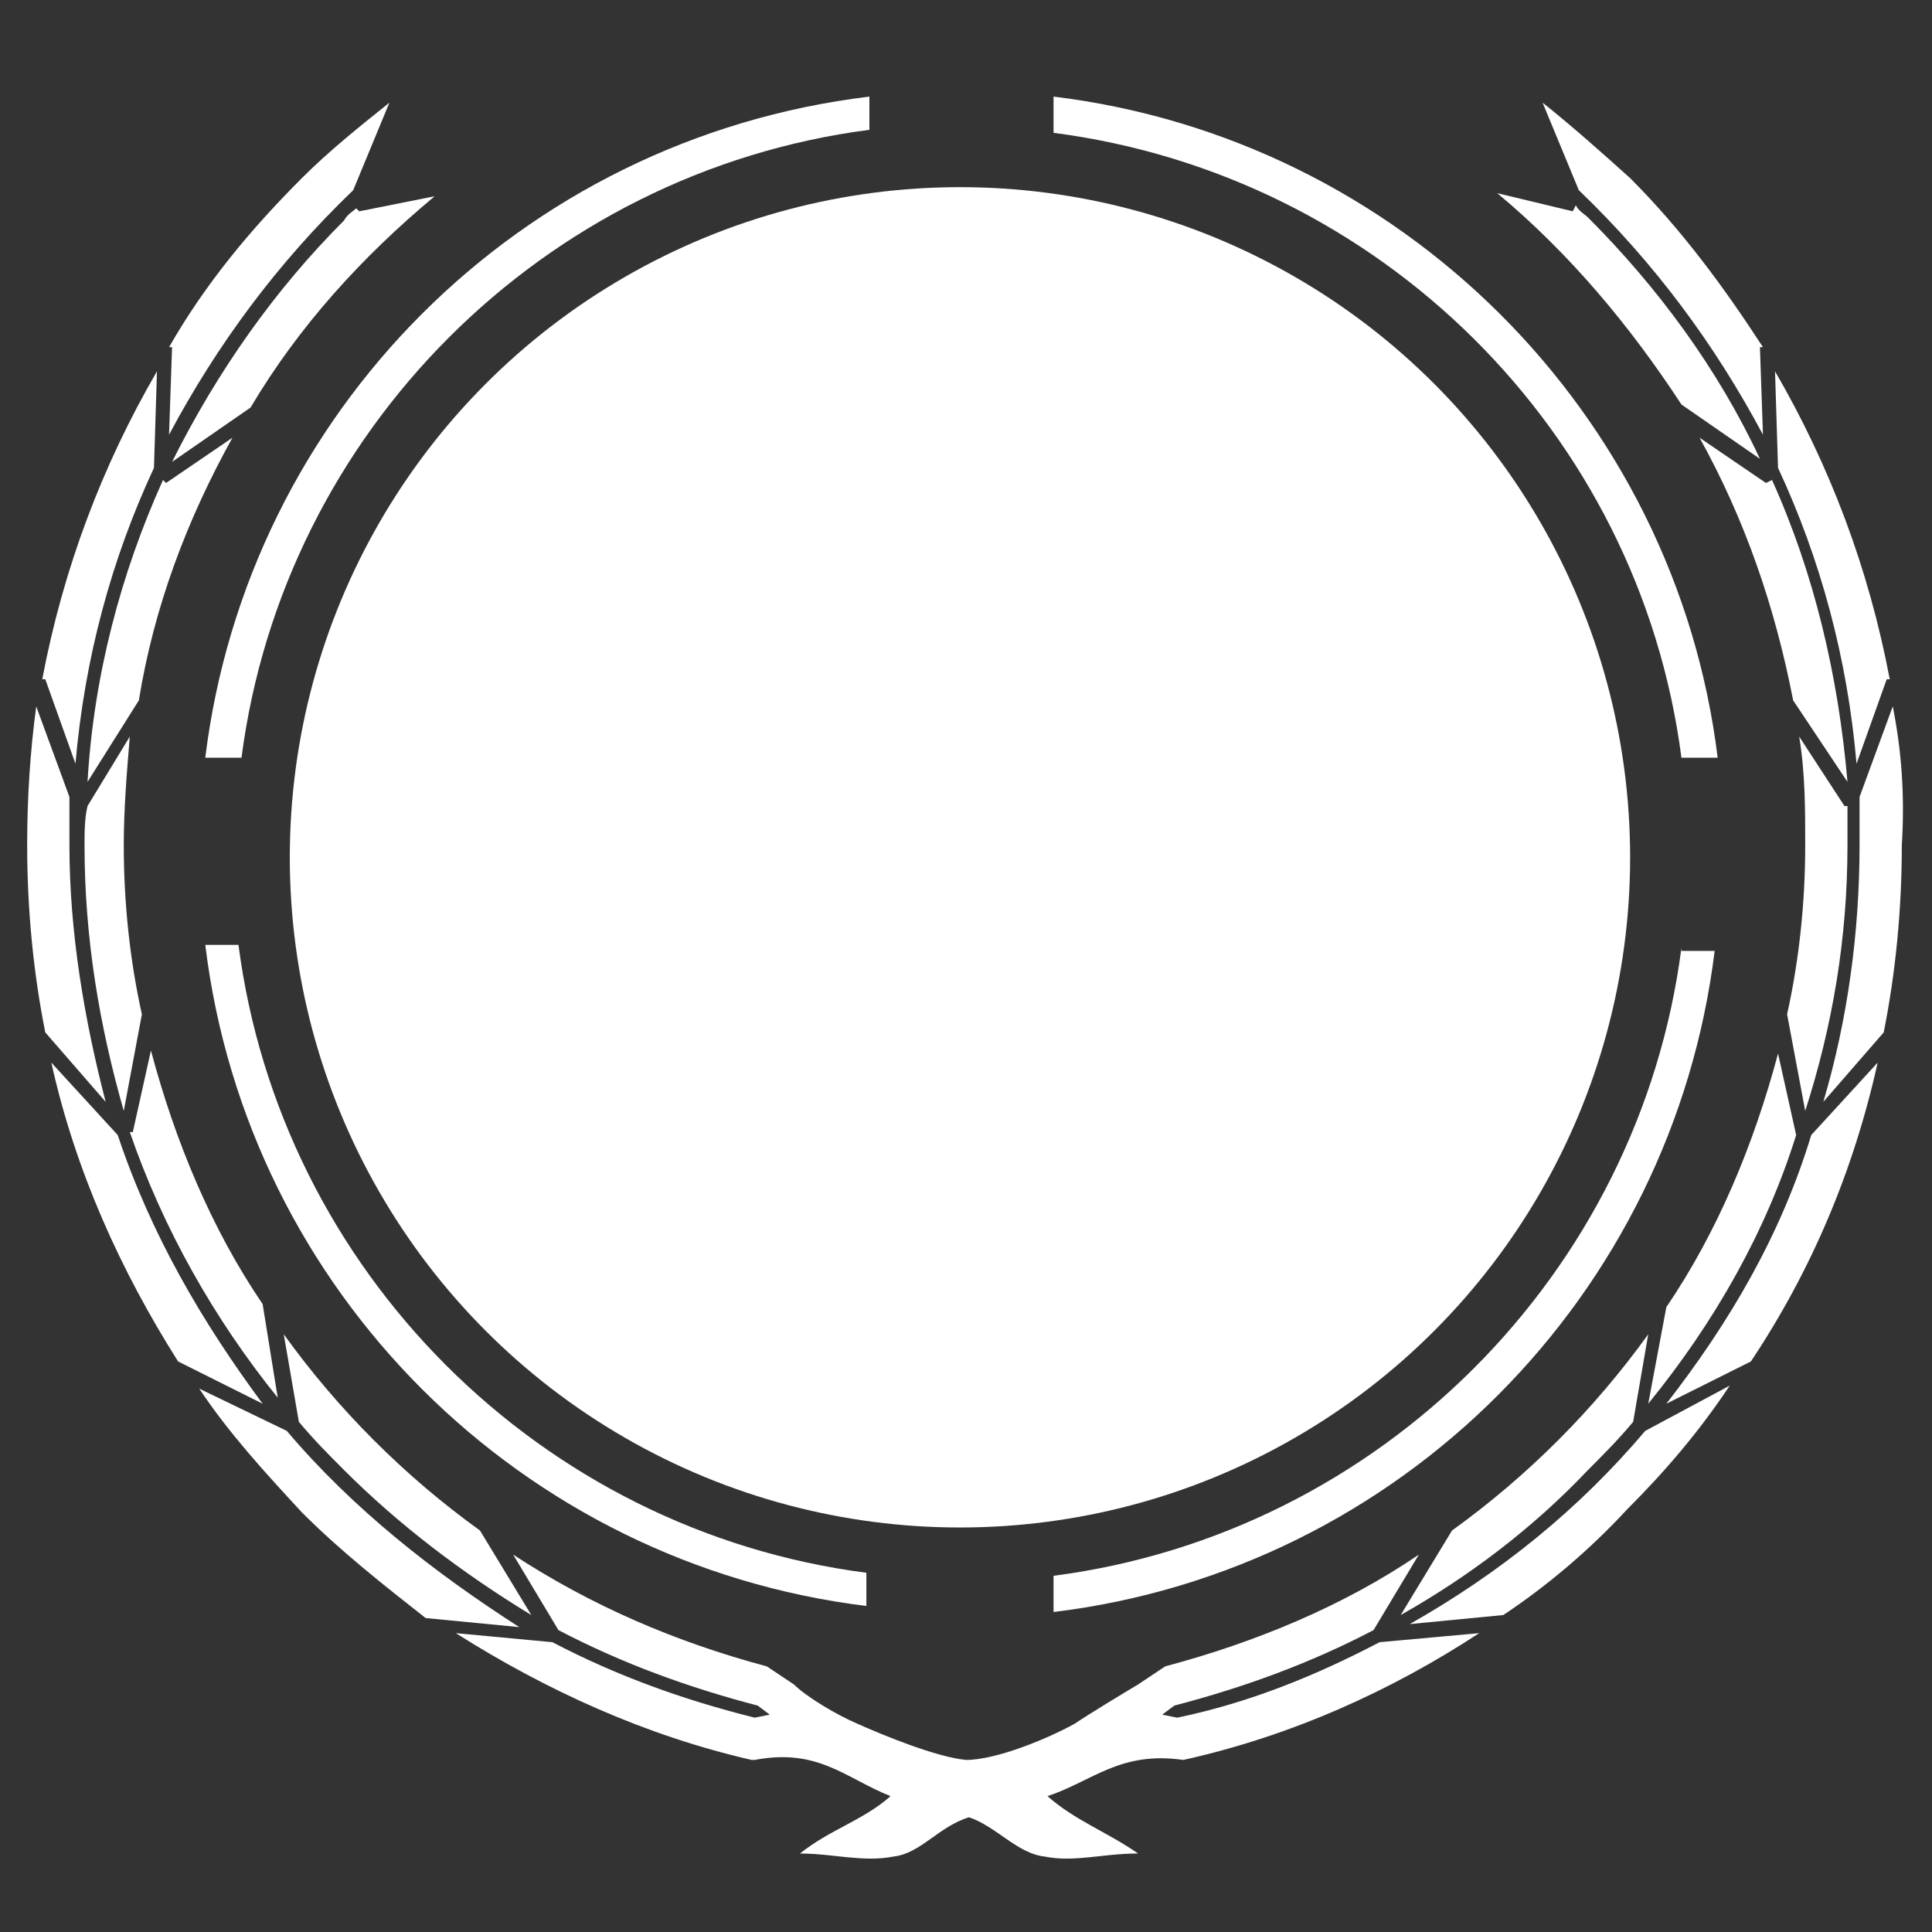
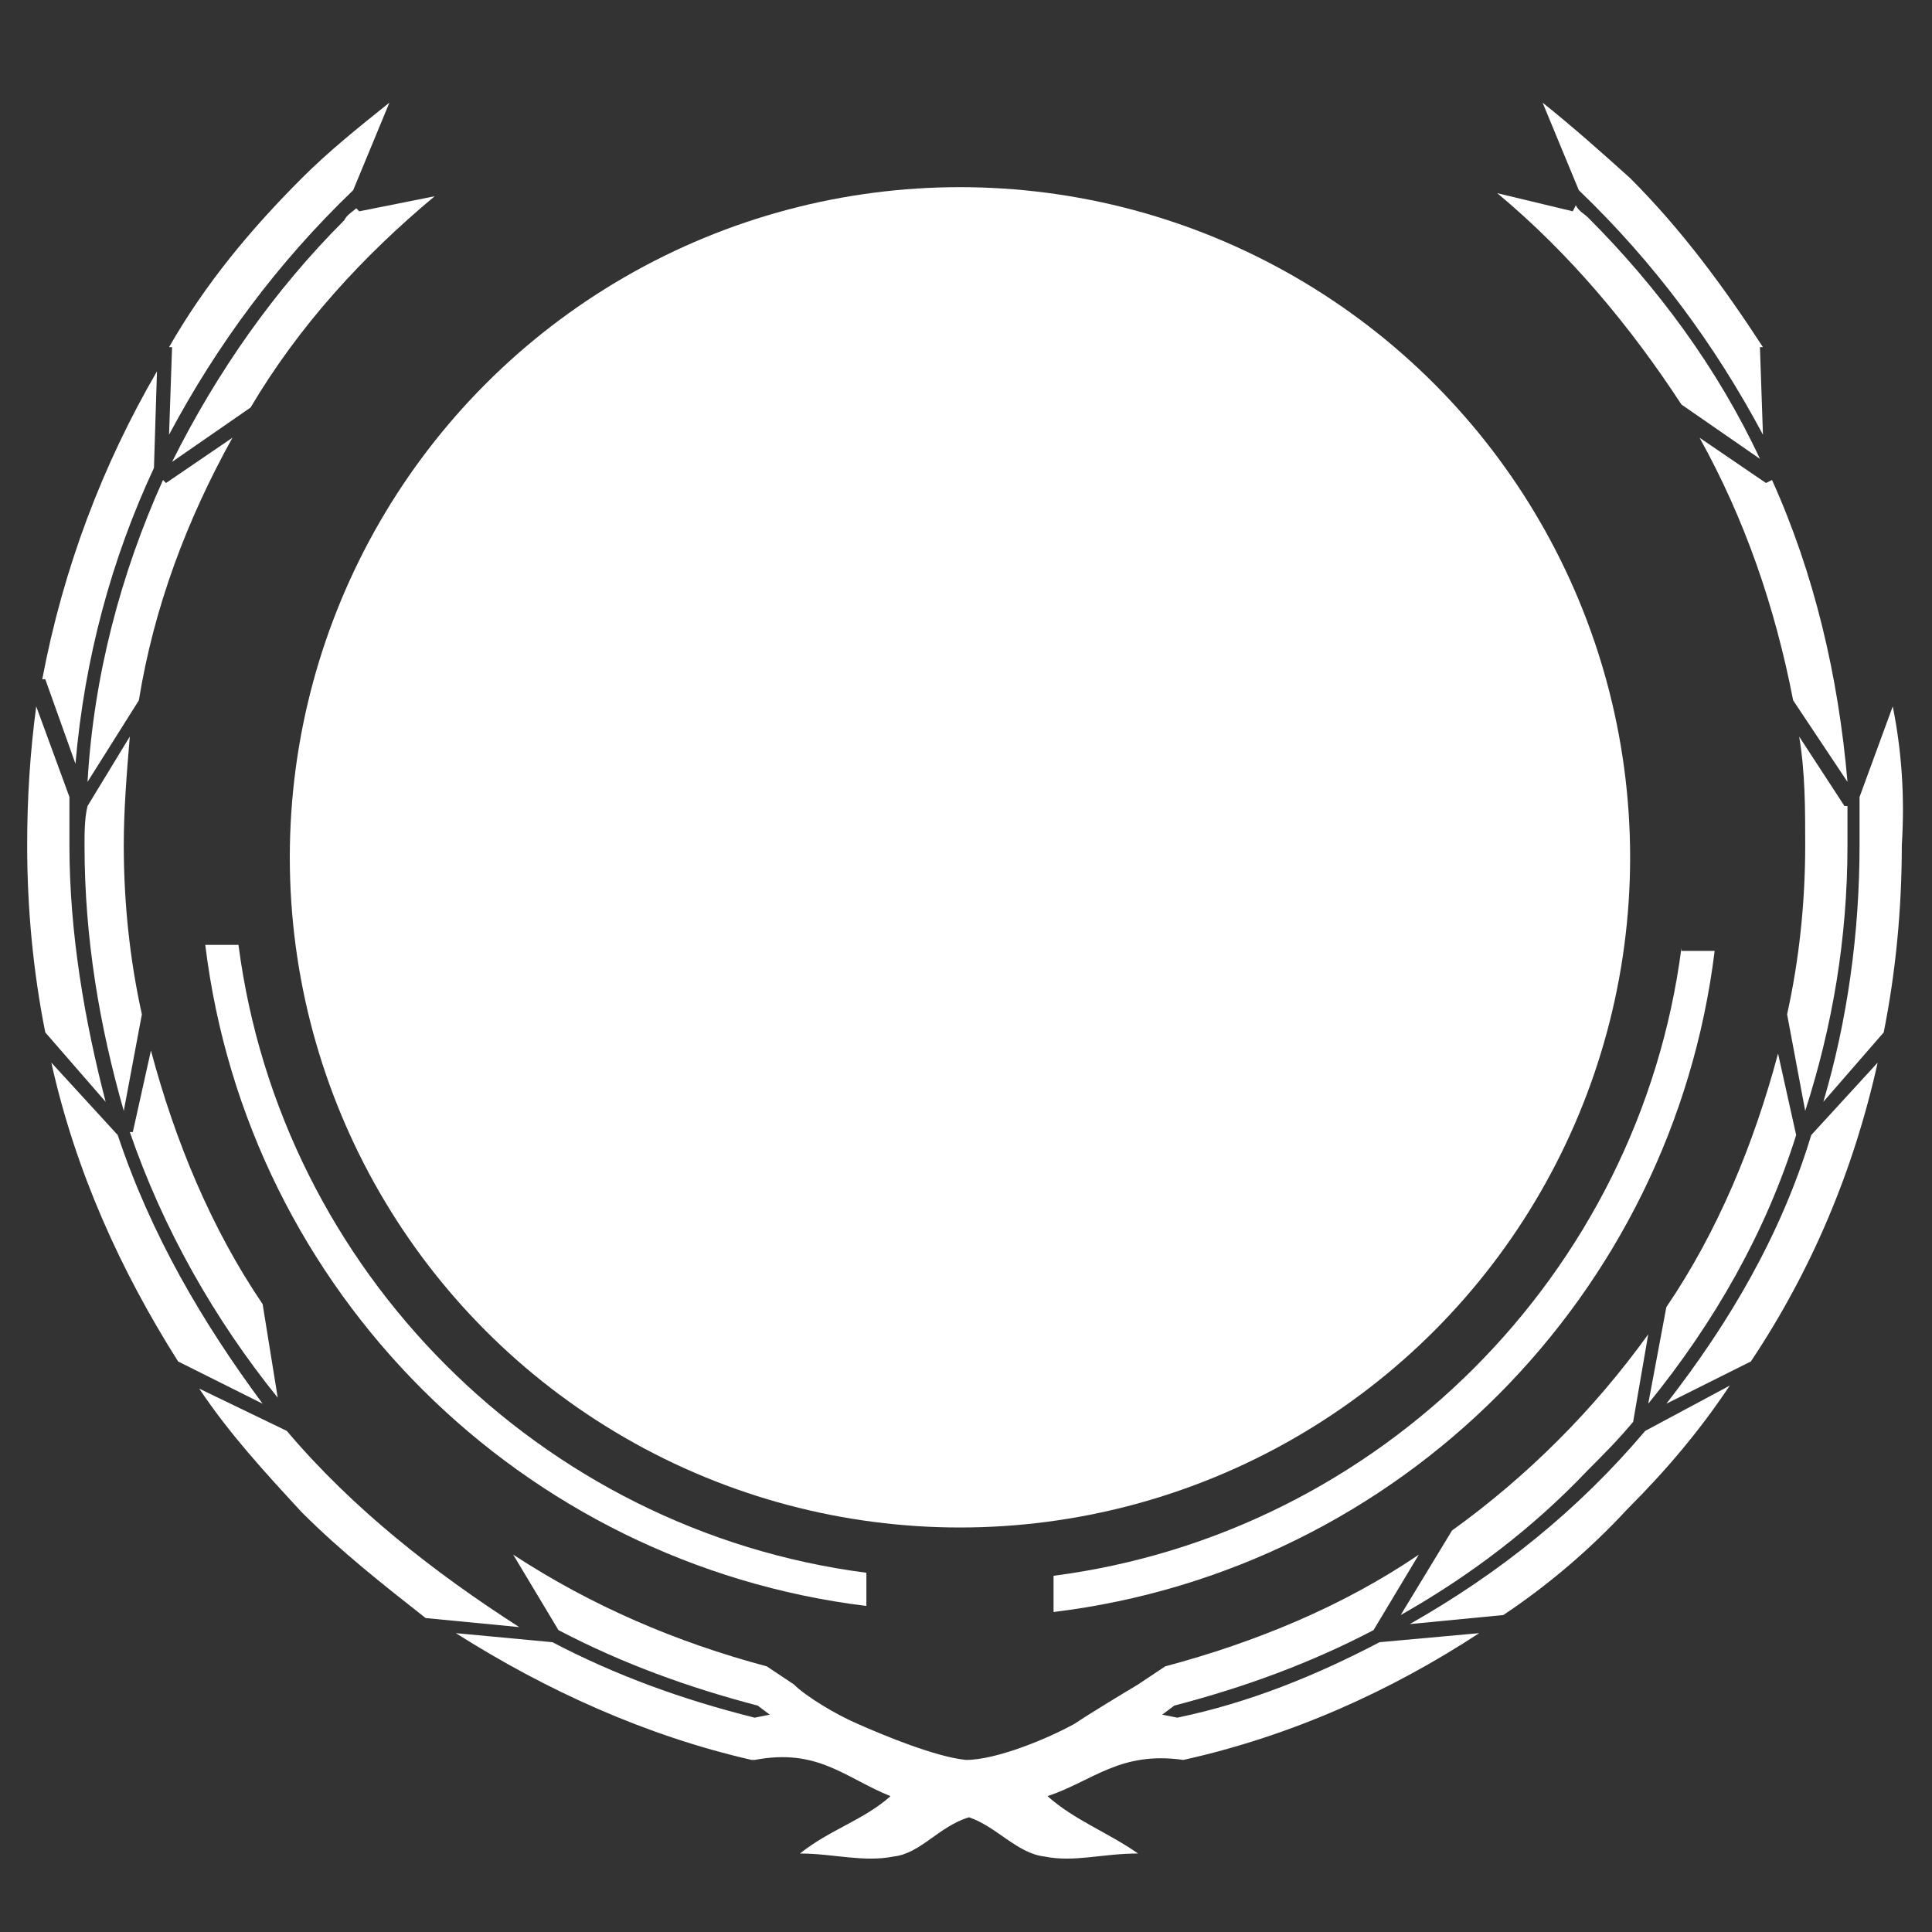
<svg xmlns="http://www.w3.org/2000/svg" version="1.1" baseProfile="tiny" id="Layer_1" x="0px" y="0px" viewBox="0 0 64 64" overflow="visible" xml:space="preserve">
  <rect x="0" y="0" width="64" height="64" fill="#333333" stroke="none" />
-   <path fill="#FFFFFF" d="M55.7,25.1h1.2C55.5,13.7,46.4,4.6,34.9,3.2v1.2C45.7,5.8,54.3,14.3,55.7,25.1z" />
-   <path fill="#FFFFFF" d="M6.8,25.1h1.2c1.4-10.8,10-19.4,20.8-20.8V3.2C17.2,4.6,8.2,13.7,6.8,25.1z" />
  <path fill="#FFFFFF" d="M55.7,31.4c-1.4,10.8-10,19.4-20.8,20.8v1.2c11.5-1.4,20.5-10.5,21.9-21.9H55.7z" />
  <path fill="#FFFFFF" d="M28.7,52.1c-10.8-1.4-19.4-10-20.8-20.8H6.8c1.4,11.5,10.5,20.5,21.9,21.9V52.1z" />
  <path fill="#FFFFFF" d="M55.7,13.4l2.6,1.8c-1.4-3-3.4-5.7-5.7-8c-0.1-0.1-0.3-0.2-0.4-0.4L52.1,7l-2.5-0.6  C52,8.4,54,10.8,55.7,13.4z" />
  <path fill="#FFFFFF" d="M61.2,28c0-0.4,0-0.9,0-1.3l-0.1,0l-1.5-2.3c0.2,1.2,0.2,2.4,0.2,3.6c0,1.9-0.2,3.8-0.6,5.6l0.6,3.2  C60.7,34,61.2,31.1,61.2,28z" />
  <path fill="#FFFFFF" d="M59.4,23.2l1.8,2.7c-0.3-3.5-1.1-6.9-2.5-10L58.5,16l-2.2-1.5C57.8,17.2,58.8,20.1,59.4,23.2z" />
  <path fill="#FFFFFF" d="M48.1,50.7l-1.7,2.8c2.3-1.3,4.4-2.9,6.2-4.8c0.5-0.5,1-1,1.5-1.6l0,0l0.5-2.9  C52.8,46.7,50.6,48.9,48.1,50.7z" />
-   <path fill="#FFFFFF" d="M61.5,25.3l1-2.8l0.1,0c-0.7-3.7-2-7.1-3.8-10.2l0.1,3.2C60.3,18.5,61.2,21.8,61.5,25.3z" />
  <path fill="#FFFFFF" d="M58.4,14.4l-0.1-2.9l0.1,0c-1.3-2-2.7-3.9-4.4-5.6C53,5,52.1,4.2,51.1,3.4l1.2,2.9  C54.8,8.7,56.8,11.4,58.4,14.4z" />
  <path fill="#FFFFFF" d="M59.5,37.6l-0.6-2.7c-0.8,3-2,5.9-3.7,8.4l-0.6,3.2C56.8,43.8,58.5,40.8,59.5,37.6L59.5,37.6z" />
  <path fill="#FFFFFF" d="M45.7,54.4c-2.1,1.1-4.3,2-6.7,2.5l-0.5-0.1l0.4-0.3c2.3-0.6,4.5-1.4,6.6-2.5l1.5-2.5  c-2.5,1.7-5.4,2.9-8.4,3.7l0,0l-0.9,0.6c-0.5,0.3-1.5,0.9-2.1,1.3c-0.9,0.5-2.6,1.2-3.6,1.2c-1-0.1-2.7-0.8-3.6-1.2  c-0.7-0.3-1.7-0.9-2.1-1.3l-0.9-0.6l0,0c-3-0.8-5.8-2-8.4-3.7l1.5,2.5c2.1,1.1,4.3,1.9,6.6,2.5l0.4,0.3L25,56.9  c-2.4-0.6-4.6-1.4-6.7-2.5l0,0l-3.2-0.3c3,1.9,6.3,3.4,9.8,4.2l0.1,0c2.1-0.4,3,0.6,4.5,1.2c-0.9,0.8-2,1.1-3,1.9  c1.1,0,2.1,0.3,3.1,0.1c0.9-0.1,1.5-1,2.5-1.3c0.9,0.3,1.6,1.2,2.5,1.3c1,0.2,1.9-0.1,3.1-0.1c-1-0.7-2.1-1.1-3-1.9  c1.5-0.5,2.4-1.5,4.5-1.2l0,0c3.6-0.8,6.9-2.3,9.8-4.2L45.7,54.4L45.7,54.4z" />
  <path fill="#FFFFFF" d="M54.5,47.4c-2.2,2.6-4.8,4.7-7.8,6.4l3.1-0.3c1.5-1,2.9-2.2,4.1-3.5c1.3-1.3,2.4-2.6,3.4-4.1L54.5,47.4  L54.5,47.4z" />
  <path fill="#FFFFFF" d="M62.7,23.4l-1.1,3c0,0.5,0,1,0,1.6c0,2.9-0.4,5.8-1.2,8.5l2-2.3l0,0c0.4-2,0.6-4.1,0.6-6.2  C63.1,26.4,63,24.9,62.7,23.4z" />
  <path fill="#FFFFFF" d="M55.2,46.5l2.8-1.4c2-3,3.4-6.3,4.2-9.9l-2.2,2.4C59,40.9,57.3,43.8,55.2,46.5z" />
  <path fill="#FFFFFF" d="M11.8,6.9c-0.1,0.1-0.3,0.2-0.4,0.4c-2.3,2.3-4.2,5-5.7,8l2.6-1.8c1.6-2.7,3.7-5,6.1-7L11.9,7L11.8,6.9z" />
  <path fill="#FFFFFF" d="M2.9,26.7L2.9,26.7c-0.1,0.4-0.1,0.9-0.1,1.3c0,3.1,0.5,6,1.3,8.8l0.6-3.2c-0.4-1.8-0.6-3.7-0.6-5.6  c0-1.2,0.1-2.4,0.2-3.6L2.9,26.7z" />
  <path fill="#FFFFFF" d="M4.6,23.2c0.5-3.1,1.6-6,3.1-8.7L5.5,16l-0.1-0.1C4,19,3.1,22.4,2.9,25.9L4.6,23.2z" />
-   <path fill="#FFFFFF" d="M11.4,48.7c1.8,1.8,3.9,3.4,6.2,4.8l-1.7-2.8c-2.5-1.8-4.7-4-6.5-6.5l0.5,2.9l0,0  C10.4,47.7,10.9,48.2,11.4,48.7z" />
  <path fill="#FFFFFF" d="M2.5,25.3c0.3-3.5,1.2-6.8,2.6-9.8l0.1-3.2c-1.8,3.1-3.1,6.5-3.8,10.2l0.1,0L2.5,25.3z" />
  <path fill="#FFFFFF" d="M11.7,6.3l1.2-2.9c-1,0.8-2,1.6-2.9,2.5c-1.7,1.7-3.2,3.5-4.4,5.6l0.1,0l-0.1,2.9C7.2,11.4,9.2,8.7,11.7,6.3  z" />
  <path fill="#FFFFFF" d="M8.7,43.2c-1.7-2.5-2.9-5.4-3.7-8.4l-0.6,2.7l-0.1,0c1.1,3.2,2.8,6.2,4.9,8.8L8.7,43.2z" />
  <path fill="#FFFFFF" d="M9.5,47.4L9.5,47.4L6.6,46c1,1.5,2.2,2.8,3.4,4.1c1.3,1.3,2.7,2.4,4.1,3.5l3.1,0.3  C14.4,52.1,11.7,50,9.5,47.4z" />
  <path fill="#FFFFFF" d="M2.3,28c0-0.5,0-1.1,0-1.6l-1.1-3c-0.2,1.5-0.3,3-0.3,4.6c0,2.1,0.2,4.2,0.6,6.2l0,0l2,2.3  C2.8,33.8,2.3,30.9,2.3,28z" />
  <path fill="#FFFFFF" d="M3.9,37.6l-2.2-2.4c0.8,3.6,2.3,6.9,4.2,9.9l2.8,1.4C6.7,43.8,5,40.9,3.9,37.6z" />
  <circle id="opacity:20" fill="#FFFFFF" cx="31.8" cy="28.4" r="22.2" />
</svg>